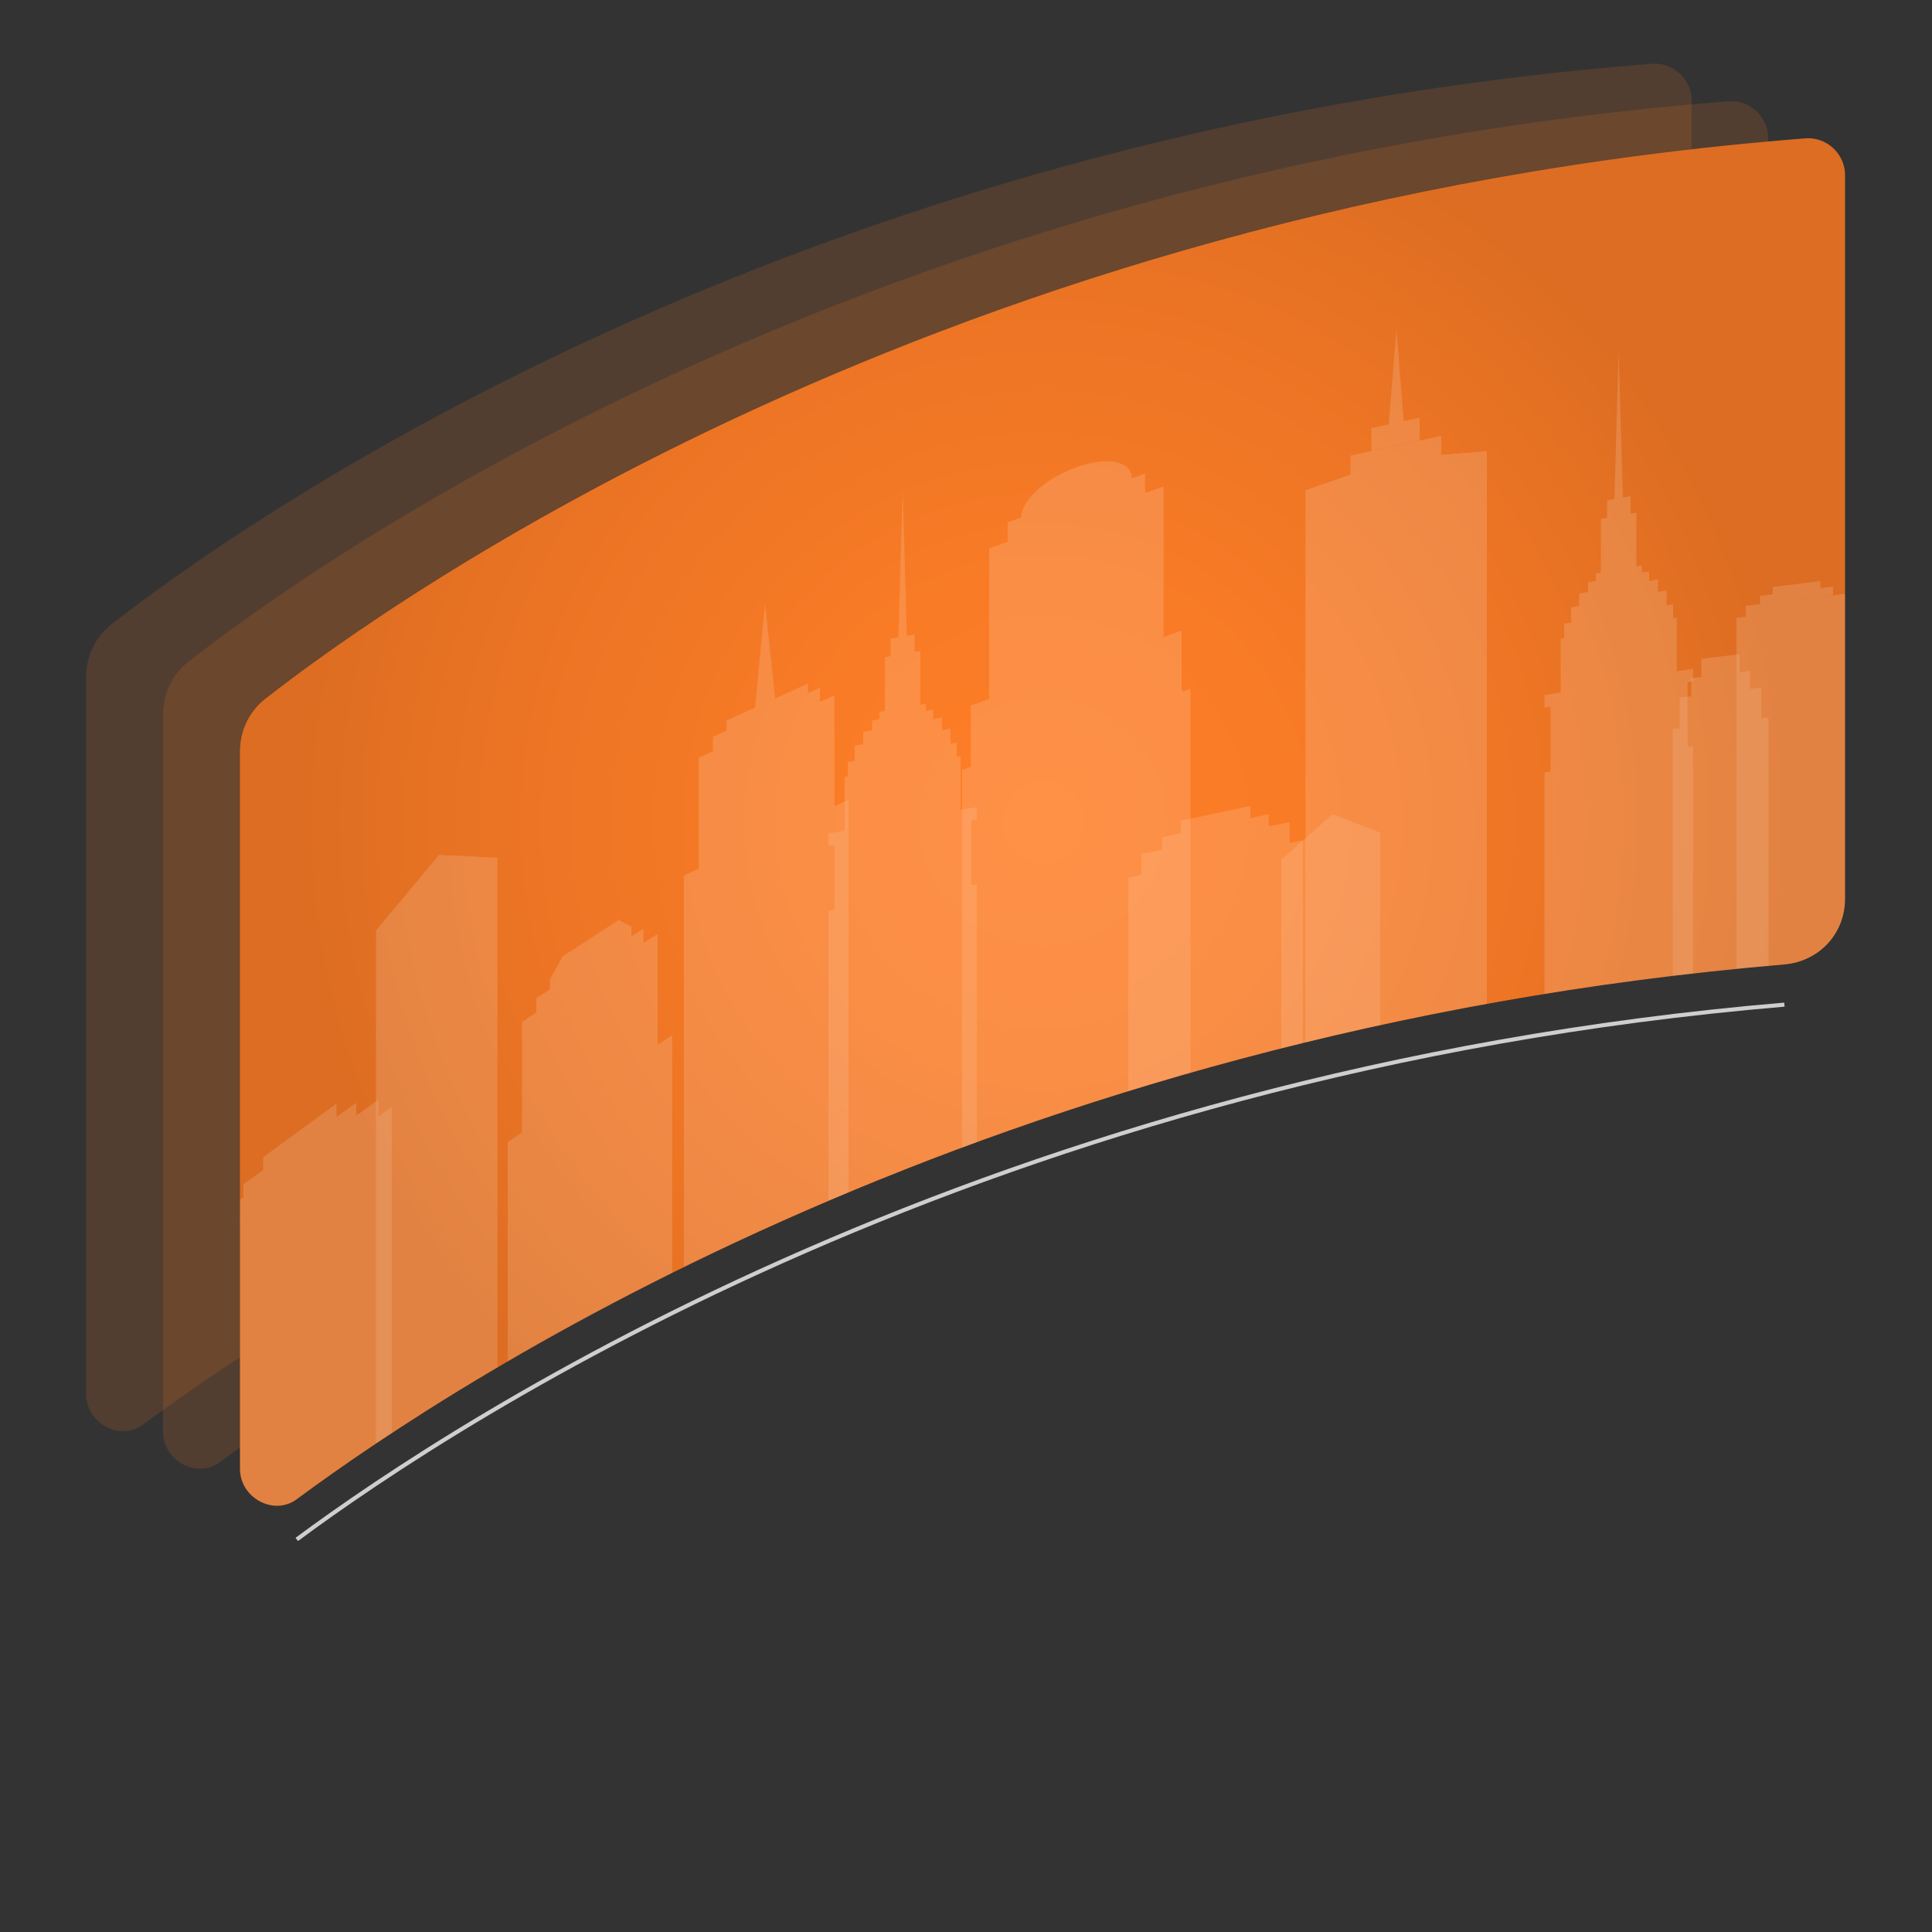
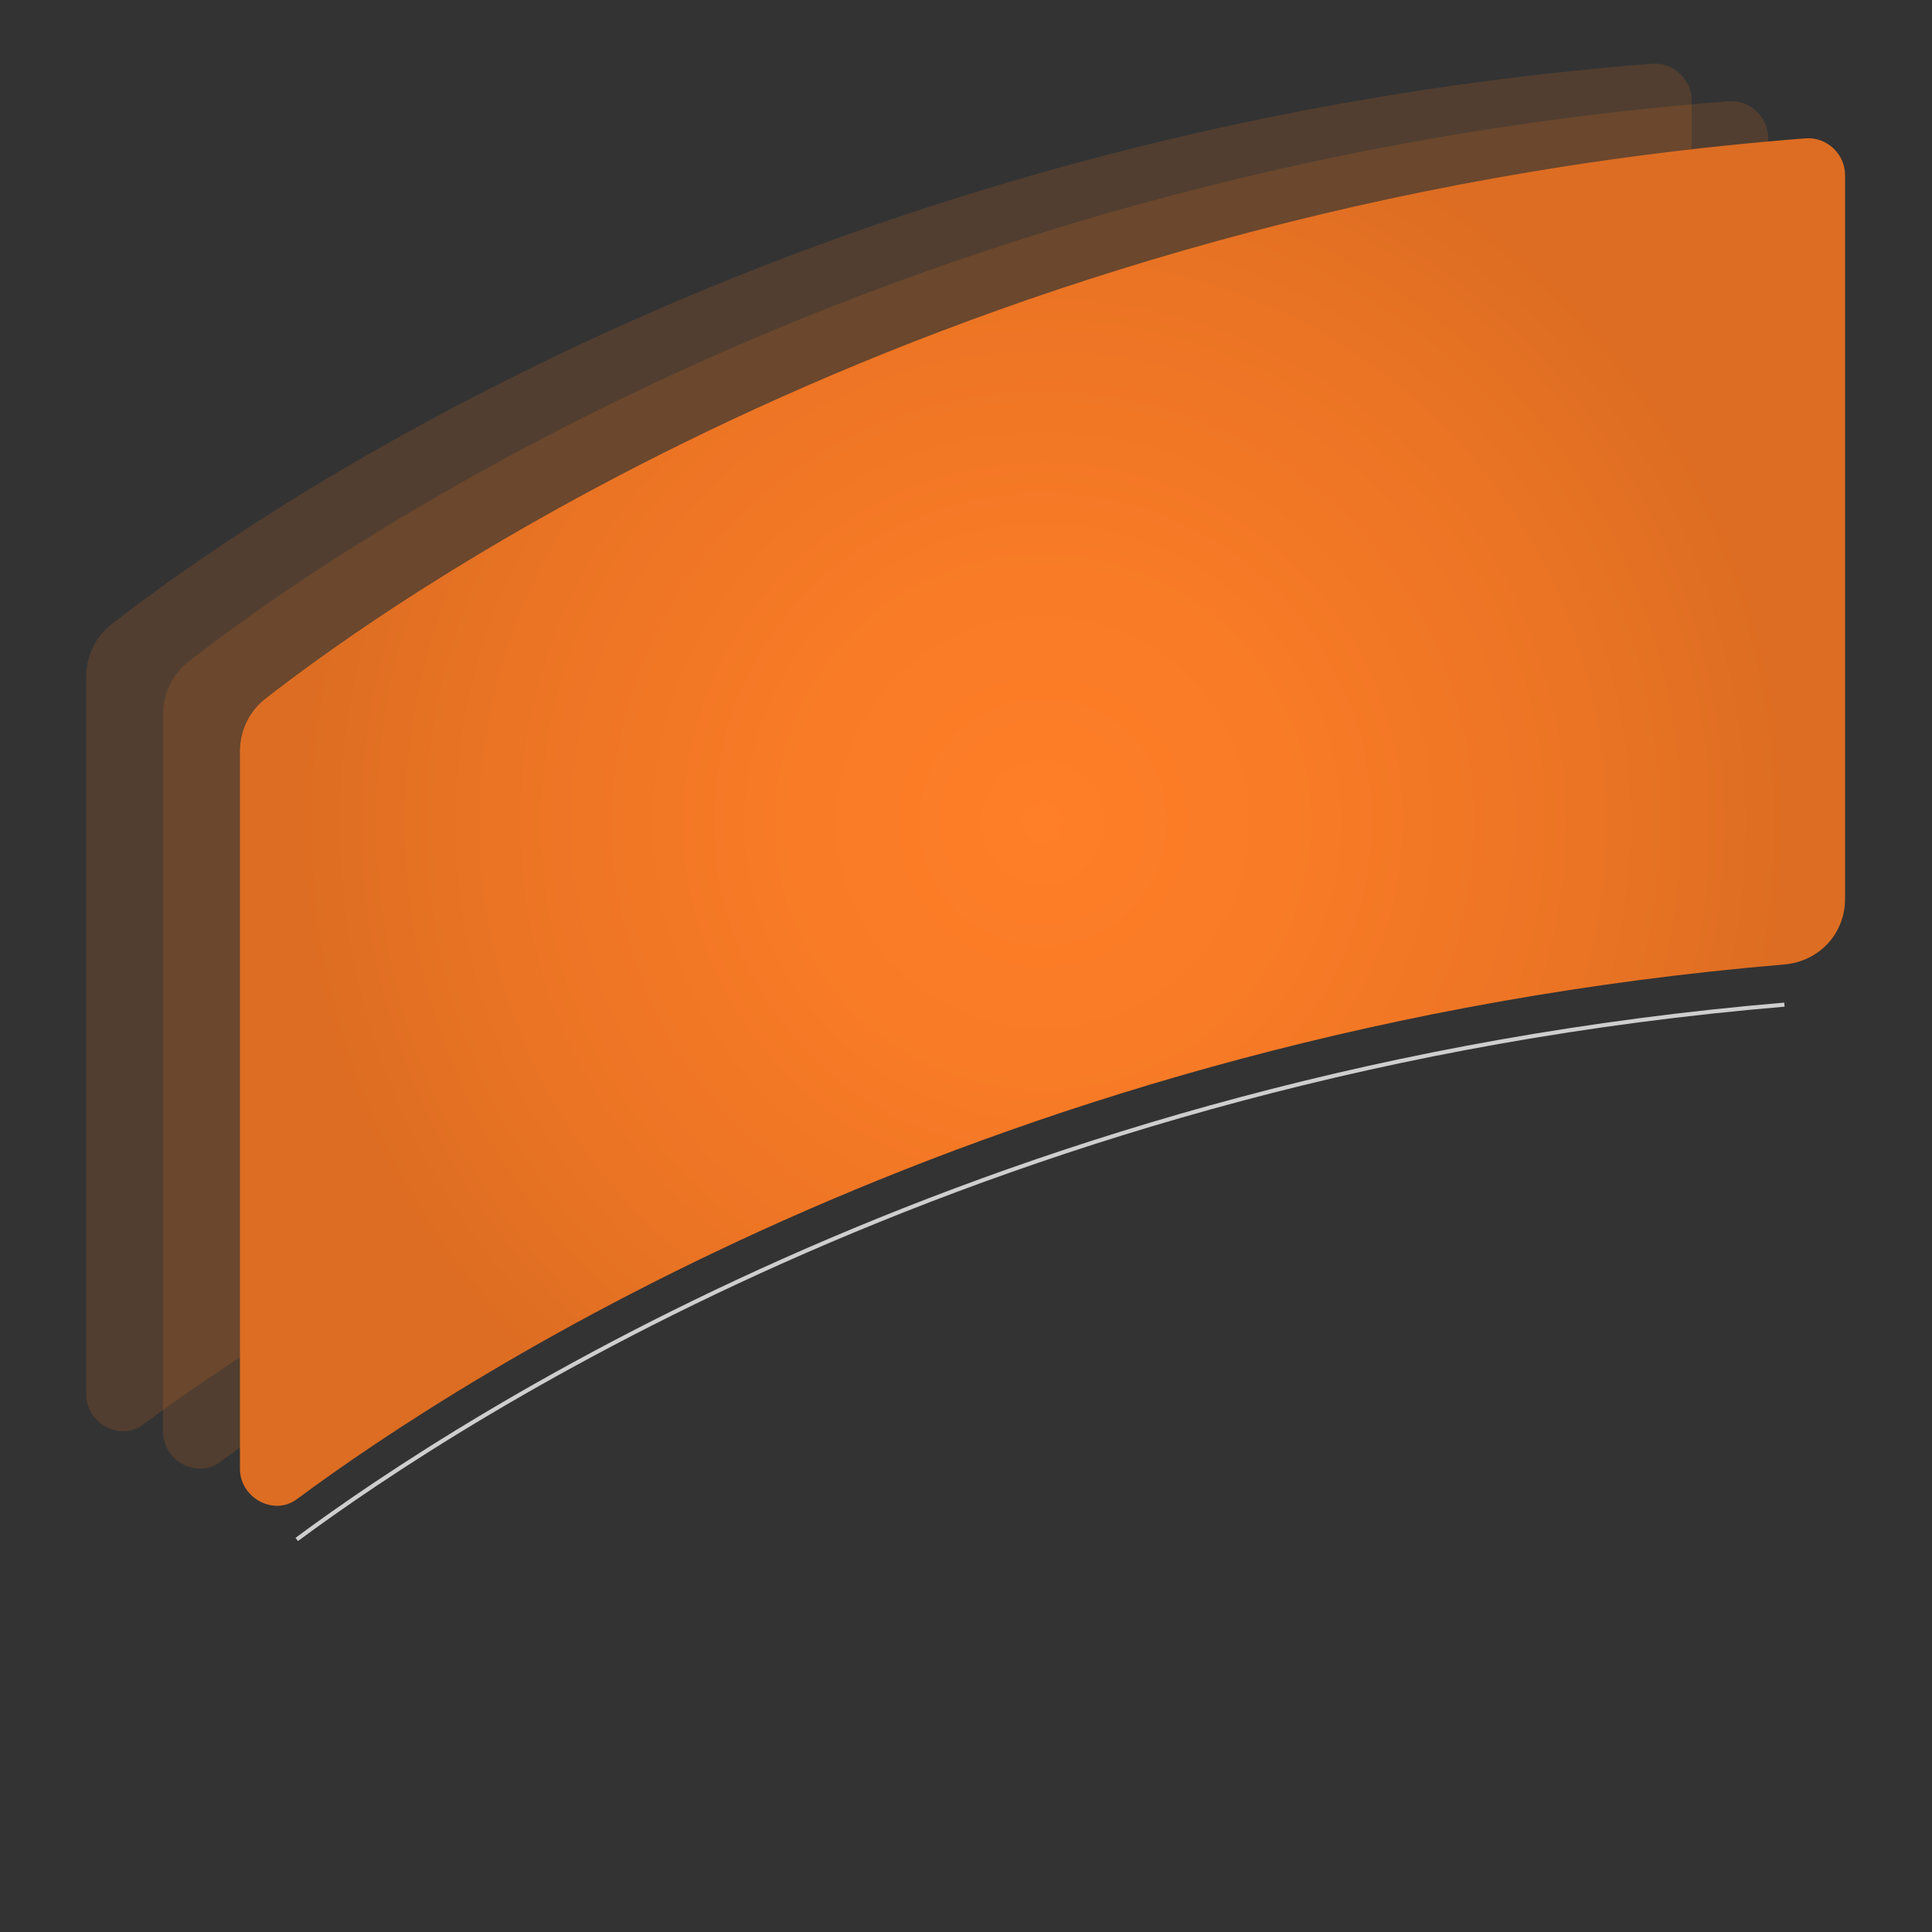
<svg xmlns="http://www.w3.org/2000/svg" xmlns:xlink="http://www.w3.org/1999/xlink" version="1.1" x="0px" y="0px" width="500px" height="500px" viewBox="0 0 500 500" style="enable-background:new 0 0 500 500;" xml:space="preserve">
  <rect x="0" y="0" width="500" height="500" fill="#333333" stroke="none" />
  <style type="text/css">
	.st0{fill:url(#SVGID_1_);}
	.st1{fill:url(#SVGID_00000018947326791694617930000004997968711731370395_);}
	.st2{fill:url(#SVGID_00000142856214809226452270000006580962514391768236_);}
	.st3{fill:url(#SVGID_00000018223306552854046080000015949777973950930611_);}
	.st4{fill:url(#SVGID_00000149350792696041011110000007471834985104304820_);}
	.st5{fill:url(#SVGID_00000146480166175553564170000015088759307657896094_);}
	.st6{fill:url(#SVGID_00000115516949606102979450000005885551907944769964_);}
	.st7{fill:url(#SVGID_00000168086864464311840350000010793359590334870683_);}
	.st8{fill:url(#SVGID_00000119076482531693481740000007296175846746621081_);}
	.st9{fill:url(#SVGID_00000074441874289355940550000006657915398114295941_);}
	.st10{fill:url(#SVGID_00000143589726917117957480000008901335132701368968_);}
	.st11{enable-background:new    ;}
	.st12{fill:url(#SVGID_00000016756774781875937550000015066349791502557857_);}
	.st13{fill:url(#SVGID_00000098207004076179853240000015930241395659856004_);}
	.st14{fill:url(#SVGID_00000050659399082767656620000015359040095492732046_);}
	.st15{fill:url(#SVGID_00000045612102166552528900000002060654012087065217_);}
	.st16{fill:url(#SVGID_00000103265018844011690890000005644986112062994831_);}
	.st17{fill:url(#SVGID_00000107574005150012898160000007180057477847315625_);}
	.st18{fill:url(#SVGID_00000016781410707410838930000014096879594548143767_);}
	.st19{fill:url(#SVGID_00000090265246643196448710000017870648117725170599_);}
	.st20{fill:url(#SVGID_00000026867159330715716840000003800390707908886445_);}
	.st21{fill:url(#SVGID_00000008135663391859789920000002508094046013012646_);}
	.st22{fill:url(#SVGID_00000112614556324447775280000013474223913504043671_);}
	.st23{fill:url(#SVGID_00000168824003565851687350000014507615863647245965_);}
	.st24{fill:url(#SVGID_00000018942297374223360820000015831495884651790756_);}
	.st25{fill:url(#SVGID_00000030482919632250727120000003522231689461615800_);}
	.st26{fill:url(#SVGID_00000048469865400301670540000014433079045674020739_);}
	.st27{fill:url(#SVGID_00000088091309268003807280000013792062372818355363_);}
	.st28{fill:url(#SVGID_00000096743059216765440380000006792811963887525563_);}
	.st29{fill:url(#SVGID_00000103959728884289871070000004647203347477062552_);}
	.st30{fill:none;stroke:#CECECE;stroke-width:1.053;stroke-miterlimit:10;}
	.st31{opacity:0.16;fill:#EE7A22;}
	.st32{fill:url(#SVGID_00000145745132746118697190000001089138463619085459_);}
	.st33{opacity:0.44;clip-path:url(#SVGID_00000103236830641490582880000009870760188486079621_);}
	.st34{opacity:0.33;}
	.st35{fill:#FFFFFF;}
	.st36{opacity:0.33;fill:#FFFFFF;}
	.st37{fill:#F3B19A;}
	.st38{fill:#FFF1E6;}
	.st39{fill:#5F6060;}
	.st40{fill:#EDEDED;}
	.st41{fill:#DDDDDD;}
	.st42{fill:#E1E1E1;}
	.st43{fill:#464647;}
	.st44{fill:#353535;}
	.st45{fill:#2F229B;}
	.st46{fill:url(#SVGID_00000008859584684470403640000004720593589239121553_);}
	.st47{fill:url(#SVGID_00000020390331426591597220000005642125529954361992_);}
	.st48{fill:url(#SVGID_00000096028873352885053260000015580823624762762385_);}
	.st49{opacity:5.000000e-02;fill:url(#SVGID_00000177469408171989943090000015220174190255433140_);}
</style>
  <g id="Layer_1">
</g>
  <g id="Layer_3">
    <g>
      <g>
        <path class="st30" d="M461.8,260C256.7,277.3,120,366.4,76.8,398.4" />
        <path class="st31" d="M422,230.3C216.9,247.6,80.2,336.7,37,368.7c-5.9,4.4-14.7-0.3-14.7-7.9V175.2c0-5.4,2.4-10.4,6.5-13.6     C60.3,137,203.9,33.9,427.6,16.5c5.4-0.4,10.2,4,10.2,9.5v187.1C437.8,222.2,431.1,229.5,422,230.3z" />
        <path class="st31" d="M441.9,240c-205.1,17.3-341.8,106.4-385,138.4c-5.9,4.4-14.7-0.3-14.7-7.9V184.9c0-5.4,2.4-10.4,6.5-13.6     c31.4-24.6,175-127.7,398.7-145.1c5.4-0.4,10.2,4,10.2,9.5v187.1C457.7,231.9,451,239.2,441.9,240z" />
        <radialGradient id="SVGID_1_" cx="269.901" cy="212.753" r="192.966" gradientUnits="userSpaceOnUse">
          <stop offset="0" style="stop-color:#FF7E27" />
          <stop offset="0.332" style="stop-color:#F97B26" />
          <stop offset="0.769" style="stop-color:#E97324" />
          <stop offset="1" style="stop-color:#DD6D22" />
        </radialGradient>
        <path class="st0" d="M461.8,249.6C256.7,266.9,120,356,76.8,388c-5.9,4.4-14.7-0.3-14.7-7.9V194.5c0-5.4,2.4-10.4,6.5-13.6     c31.4-24.6,175-127.7,398.7-145.1c5.4-0.4,10.2,4,10.2,9.5v187.1C477.6,241.5,470.9,248.8,461.8,249.6z" />
        <g>
          <defs>
-             <path id="SVGID_00000152242599767784116750000013775177213612434066_" d="M461.8,249.6C256.7,266.9,120,356,76.8,388       c-5.9,4.4-14.7-0.3-14.7-7.9V194.5c0-5.4,2.4-10.4,6.5-13.6c31.4-24.6,175-127.7,398.7-145.1c5.4-0.4,10.2,4,10.2,9.5v187.1       C477.6,241.5,470.9,248.8,461.8,249.6z" />
-           </defs>
+             </defs>
          <clipPath id="SVGID_00000118373170501470119330000010897381306965765760_">
            <use xlink:href="#SVGID_00000152242599767784116750000013775177213612434066_" style="overflow:visible;" />
          </clipPath>
          <g style="opacity:0.44;clip-path:url(#SVGID_00000118373170501470119330000010897381306965765760_);">
            <g class="st34">
              <polygon class="st35" points="97.9,291.3 57.3,320.7 57.3,314 97.9,284.6       " />
              <polygon class="st35" points="101.4,513.6 53.7,548.2 53.7,320.9 101.4,286.4       " />
              <polygon class="st35" points="87.1,289.6 68.1,303.4 68.1,299.5 87.1,285.6       " />
              <polygon class="st35" points="92.2,288.7 63,309.9 63,306.5 92.2,285.4       " />
            </g>
            <g class="st34">
-               <polygon class="st35" points="438.1,176.3 438.1,173.1 433.9,173.8 433.9,159.9 433,160.1 433,156.4 431.3,156.7 431.3,156.6         431.3,152.8 431.3,152.8 429.1,153.2 429.1,149.9 429.1,149.9 428,150.1 428,150.1 426.8,150.4 426.8,150.3 426.8,147.9         425.8,148 424.9,148.2 424.9,146.3 424.9,146.3 423.5,146.6 423.5,146.5 423.5,132.7 422,132.9 422,128.4 420.9,128.6         420,128.7 418.9,90.8 417.8,129.1 416.9,129.3 415.9,129.5 415.9,134 415.4,134.1 414.3,134.3 414.3,148.2 413,148.4         413,148.5 413,150.3 412.1,150.5 411,150.7 411,153.2 411,153.2 409.8,153.4 409.8,153.4 408.7,153.6 408.7,153.6         408.7,156.8 406.6,157.2 406.6,157.2 406.6,161 406.6,161.1 404.8,161.4 404.8,165.1 403.9,165.3 403.9,179.2 399.7,179.9         399.7,183.1 401.3,182.9 401.3,199.6 399.7,199.9 399.7,316.1 401.8,315.8 403.4,315.5 404,315.4 405.9,315.1 407.5,314.8         408.1,314.7 409.9,314.3 411.5,314 412.1,313.9 414,313.6 415.1,313.4 416.3,313.2 416.8,313.1 418.2,312.9 419.5,312.6         419.9,312.5 421.4,312.3 422.6,312.1 423.1,312 423.3,311.9 424,311.8 424.2,311.8 426.1,311.4 427.7,311.2 428.3,311.1         430.2,310.7 431.8,310.4 432.4,310.3 434.2,310 435.8,309.7 436.4,309.6 438.1,309.3 438.1,193.1 436.7,193.3 436.7,176.5               " />
              <polygon class="st35" points="433.9,159.9 414.1,163.5 414.1,313.6 438.1,309.3 438.1,193.1 436.7,193.3 436.7,176.5         438.1,176.3 438.1,173.1 433.9,173.8       " />
            </g>
            <g class="st34">
              <polygon class="st35" points="252.8,212.1 252.8,208.9 248.6,209.6 248.6,195.7 247.6,195.9 247.6,192.2 246,192.5 246,192.4         246,188.6 246,188.6 243.8,189 243.8,185.7 243.8,185.7 242.7,185.9 242.7,185.9 241.5,186.2 241.5,186.1 241.5,183.7         240.5,183.8 239.6,184 239.6,182.1 239.6,182.1 238.2,182.4 238.2,182.3 238.2,168.5 236.7,168.7 236.7,164.2 235.6,164.4         234.7,164.5 233.6,126.6 232.5,164.9 231.6,165.1 230.5,165.3 230.5,169.8 230,169.9 229,170.1 229,184 227.6,184.2         227.6,184.3 227.6,186.1 226.7,186.3 225.7,186.5 225.7,189 225.7,189 224.5,189.2 224.5,189.2 223.4,189.4 223.4,189.4         223.4,192.6 221.2,193 221.2,193 221.2,196.8 221.2,196.9 219.4,197.2 219.4,200.9 218.6,201.1 218.6,215 214.4,215.7         214.4,218.9 216,218.7 216,235.4 214.4,235.7 214.4,351.9 216.5,351.6 218.1,351.3 218.7,351.2 220.6,350.9 222.2,350.6         222.7,350.5 224.6,350.1 226.2,349.8 226.8,349.7 228.7,349.4 229.7,349.2 231,349 231.4,348.9 232.9,348.7 234.2,348.4         234.6,348.3 236.1,348.1 237.3,347.9 237.8,347.8 238,347.7 238.7,347.6 238.8,347.6 240.8,347.2 242.4,347 243,346.9         244.8,346.5 246.5,346.2 247,346.1 248.9,345.8 250.5,345.5 251.1,345.4 252.8,345.1 252.8,228.9 251.4,229.1 251.4,212.3               " />
              <polygon class="st35" points="248.6,195.7 228.7,199.3 228.7,349.4 252.8,345.1 252.8,228.9 251.4,229.1 251.4,212.3         252.8,212.1 252.8,208.9 248.6,209.6       " />
            </g>
            <g class="st34">
              <polygon class="st35" points="215.9,208.7 215.9,184.9 215.9,180 212.2,181.7 212.2,181.7 212.2,178 209.1,179.4 209.1,176.9         188,186.5 188,189.1 184.5,190.7 184.5,194.4 180.8,196.1 180.8,200.9 180.8,200.9 180.8,224.8 177.1,226.5 177.1,226.5         177,226.5 177,366 177.1,366 177.5,365.8 178.9,365.2 179.3,365 180.8,364.3 181.2,364.1 182.7,363.5 183.1,363.3         184.5,362.6 185,362.4 186.2,361.8 186.7,361.6 187.9,361.1 188.4,360.9 189.6,360.3 190.1,360.1 191.3,359.5 191.8,359.3         193,358.7 193.5,358.5 194.8,357.9 195.2,357.7 196.5,357.2 196.9,357 198.2,356.4 198.6,356.2 199.9,355.6 200.3,355.4         201.6,354.8 202,354.6 203.3,354 203.7,353.8 205,353.3 205.4,353.1 206.7,352.5 207.1,352.3 208.4,351.7 208.8,351.5         210.1,350.9 210.5,350.7 211.8,350.1 212.2,349.9 213.5,349.3 214,349.1 215.4,348.5 215.8,348.3 217.3,347.6 217.7,347.4         219.2,346.8 219.6,346.6 219.6,207.1 219.6,207       " />
              <polygon class="st35" points="215.9,208.7 215.9,180 212.2,181.7 212.2,178 196.6,185.1 189.9,188.2 189.9,198.4 189.9,227.4         189.9,360.1 219.6,346.6 219.6,238 219.6,207       " />
              <polygon class="st35" points="198,156.2 195.4,183.2 198,182 200.6,180.8       " />
            </g>
            <g class="st34">
              <polygon class="st35" points="359.4,110 361.4,85.3 363.3,109.1       " />
              <polygon class="st35" points="373,119.9 349.5,125 349.5,117.9 373,112.8       " />
              <polygon class="st35" points="384.8,322.3 337.9,332.4 337.9,126.9 361.4,118.7 384.8,116.8       " />
              <polygon class="st35" points="337.9,126.9 337.9,332.4 361.4,118.7       " />
              <polygon class="st35" points="367.4,108.1 354.9,110.8 354.9,116.7 367.4,114       " />
              <polygon class="st35" points="384.8,116.8 361.4,118.7 384.8,322.3       " />
              <polygon class="st35" points="337.9,332.4 349.2,229.3 373.5,224 384.9,322.3       " />
            </g>
            <g class="st34">
              <polygon class="st35" points="478.1,157.9 451.8,161.2 451.8,156.8 478.1,153.6       " />
              <polygon class="st35" points="480.5,271.3 449.4,275.1 449.4,159.9 480.5,156.1       " />
              <polygon class="st35" points="471.1,153 458.8,154.5 458.8,151.9 471.1,150.4       " />
              <polygon class="st35" points="474.4,154 455.5,156.4 455.5,154.2 474.4,151.8       " />
            </g>
            <g class="st34">
              <polygon class="st35" points="97.3,402 107.8,395.7 113.6,221.3 97.3,240.8       " />
              <polygon class="st35" points="113.6,221.3 97.3,402 107.8,395.7 128.7,383.2 128.7,222       " />
              <polygon class="st35" points="128.7,222 113.6,221.3 128.7,383.2       " />
            </g>
            <g class="st34">
-               <path class="st35" d="M305.8,179.1v-15.8v0l-4.7,1.7v-32.4v-6.6l-4.7,1.7l-0.1,0v-5.1l-3.4,1.2c0,0,0-0.1,0-0.1        c0-4.4-6.4-5.6-14.3-2.8c-7.9,2.8-14.3,8.6-14.3,13c0,0,0,0.1,0,0.1l-3.4,1.2v5.1l-4.8,1.7v6.6v0v26.8v5.6l-4.8,1.7v0l0,0        v15.8l-2.3,0.8v29.3l0,92.8l0,0l2.3-0.8l0,0l0.5-0.2l1.8-0.7l0.5-0.2l1.8-0.7l0.5-0.2l1.8-0.7l0.5-0.2l1.8-0.7l0.5-0.2        l1.6-0.6l0.5-0.2l1.6-0.6l0.5-0.2l1.6-0.6l0.5-0.2l1.6-0.6l0.5-0.2l1.6-0.6l0.5-0.2l1.6-0.6l0.5-0.2l1.6-0.6l0.5-0.2l1.6-0.6        l0.5-0.2l1.6-0.6l0.5-0.2l1.6-0.6l0.5-0.2l1.6-0.6l0.5-0.2l1.6-0.6l0.5-0.2l1.6-0.6l0.5-0.2l1.6-0.6l0.5-0.2l1.6-0.6l0.5-0.2        l1.6-0.6l0.5-0.2l1.7-0.6l0.5-0.2l1.8-0.7l0.5-0.2l1.8-0.7l0.5-0.2l1.8-0.7l0.5-0.2l2.3-0.8V178.2L305.8,179.1z" />
              <polygon class="st35" points="272.3,131.1 260.8,135.2 260.8,140.2 256,141.9 256,180.9 251.3,182.6 251.3,198.5 249,199.3         249,321.4 272.3,313.1       " />
              <polygon class="st35" points="308.1,178.4 308.1,178.2 305.8,179.1 305.8,163.2 301.1,164.9 301.1,125.9 296.3,127.6         296.3,122.6 283.5,127.1 283.5,127.1 272.3,131.1 272.3,141.3 272.3,141.3 272.3,191.2 272.3,193.5 272.3,313.1 308.1,300.4         308.1,178.4       " />
            </g>
            <g class="st34">
              <polygon class="st35" points="170.2,270.4 170.2,246.5 170.2,241.7 166.6,244.1 166.5,244.1 166.5,240.4 163.4,242.4         163.4,239.8 160.1,238.1 145.6,247.5 142.3,253.5 142.3,256.1 138.8,258.3 138.8,262 135.1,264.5 135.1,269.3 135.1,269.3         135.1,293.1 131.4,295.6 131.4,295.6 131.4,295.6 131.4,378.8 131.4,378.8 131.8,378.6 133.2,377.6 133.7,377.3 135.1,376.4         135.5,376.1 137,375.2 137.4,374.9 138.8,374 139.3,373.7 140.6,372.9 141,372.6 142.3,371.8 142.7,371.5 144,370.7         144.4,370.4 145.7,369.6 146.1,369.3 147.4,368.5 147.8,368.2 149.1,367.4 149.5,367.1 150.8,366.3 151.2,366 152.5,365.2         152.9,364.9 154.2,364 154.6,363.8 155.9,362.9 156.3,362.7 157.6,361.8 158,361.6 159.3,360.7 159.7,360.5 161,359.6         161.4,359.4 162.7,358.5 163.1,358.2 164.4,357.4 164.9,357.1 166.1,356.3 166.6,356 167.9,355.2 168.3,354.9 169.7,354         170.2,353.7 171.6,352.8 172,352.5 173.5,351.6 173.9,351.3 173.9,268.1 173.9,268       " />
              <polygon class="st35" points="170.2,270.4 170.2,241.7 166.5,244.1 166.5,240.4 150.9,250.5 144.3,254.8 144.3,265.1         144.3,294.1 144.3,370.5 173.9,351.3 173.9,299 173.9,268       " />
            </g>
            <polygon class="st36" points="455.8,185.9 455.8,177.9 452.9,178.3 452.9,173.6 450.2,174 450.2,169.3 440.3,170.5        440.3,175.2 437.7,175.5 437.7,180.2 434.7,180.5 434.7,188.5 432.9,188.7 432.9,286.7 457.7,283.6 457.7,185.7      " />
            <g class="st34">
              <polygon class="st35" points="333.7,218.2 333.7,212.8 328.3,213.9 328.3,210.7 323.6,211.8 323.6,208.6 305.6,212.4         305.6,215.6 300.8,216.7 300.8,219.9 295.4,221 295.4,226.4 292,227.2 292,374.6 337.1,364.9 337.1,217.5       " />
              <polygon class="st35" points="323.6,211.8 328.3,210.7 328.3,213.9 333.7,212.8 333.7,218.2 337.1,217.5 337.1,364.9         311.4,370.4 311.4,214.4       " />
            </g>
            <g class="st34">
              <g>
                <polygon class="st35" points="331.6,303 340.1,300.7 344.8,210.8 331.6,222.5        " />
                <polygon class="st35" points="344.8,210.8 331.6,303 340.1,300.7 357.2,296 357.2,215.5        " />
                <polygon class="st35" points="357.2,215.5 344.8,210.8 357.2,296        " />
              </g>
            </g>
          </g>
        </g>
      </g>
    </g>
  </g>
  <g id="Layer_2">
</g>
</svg>